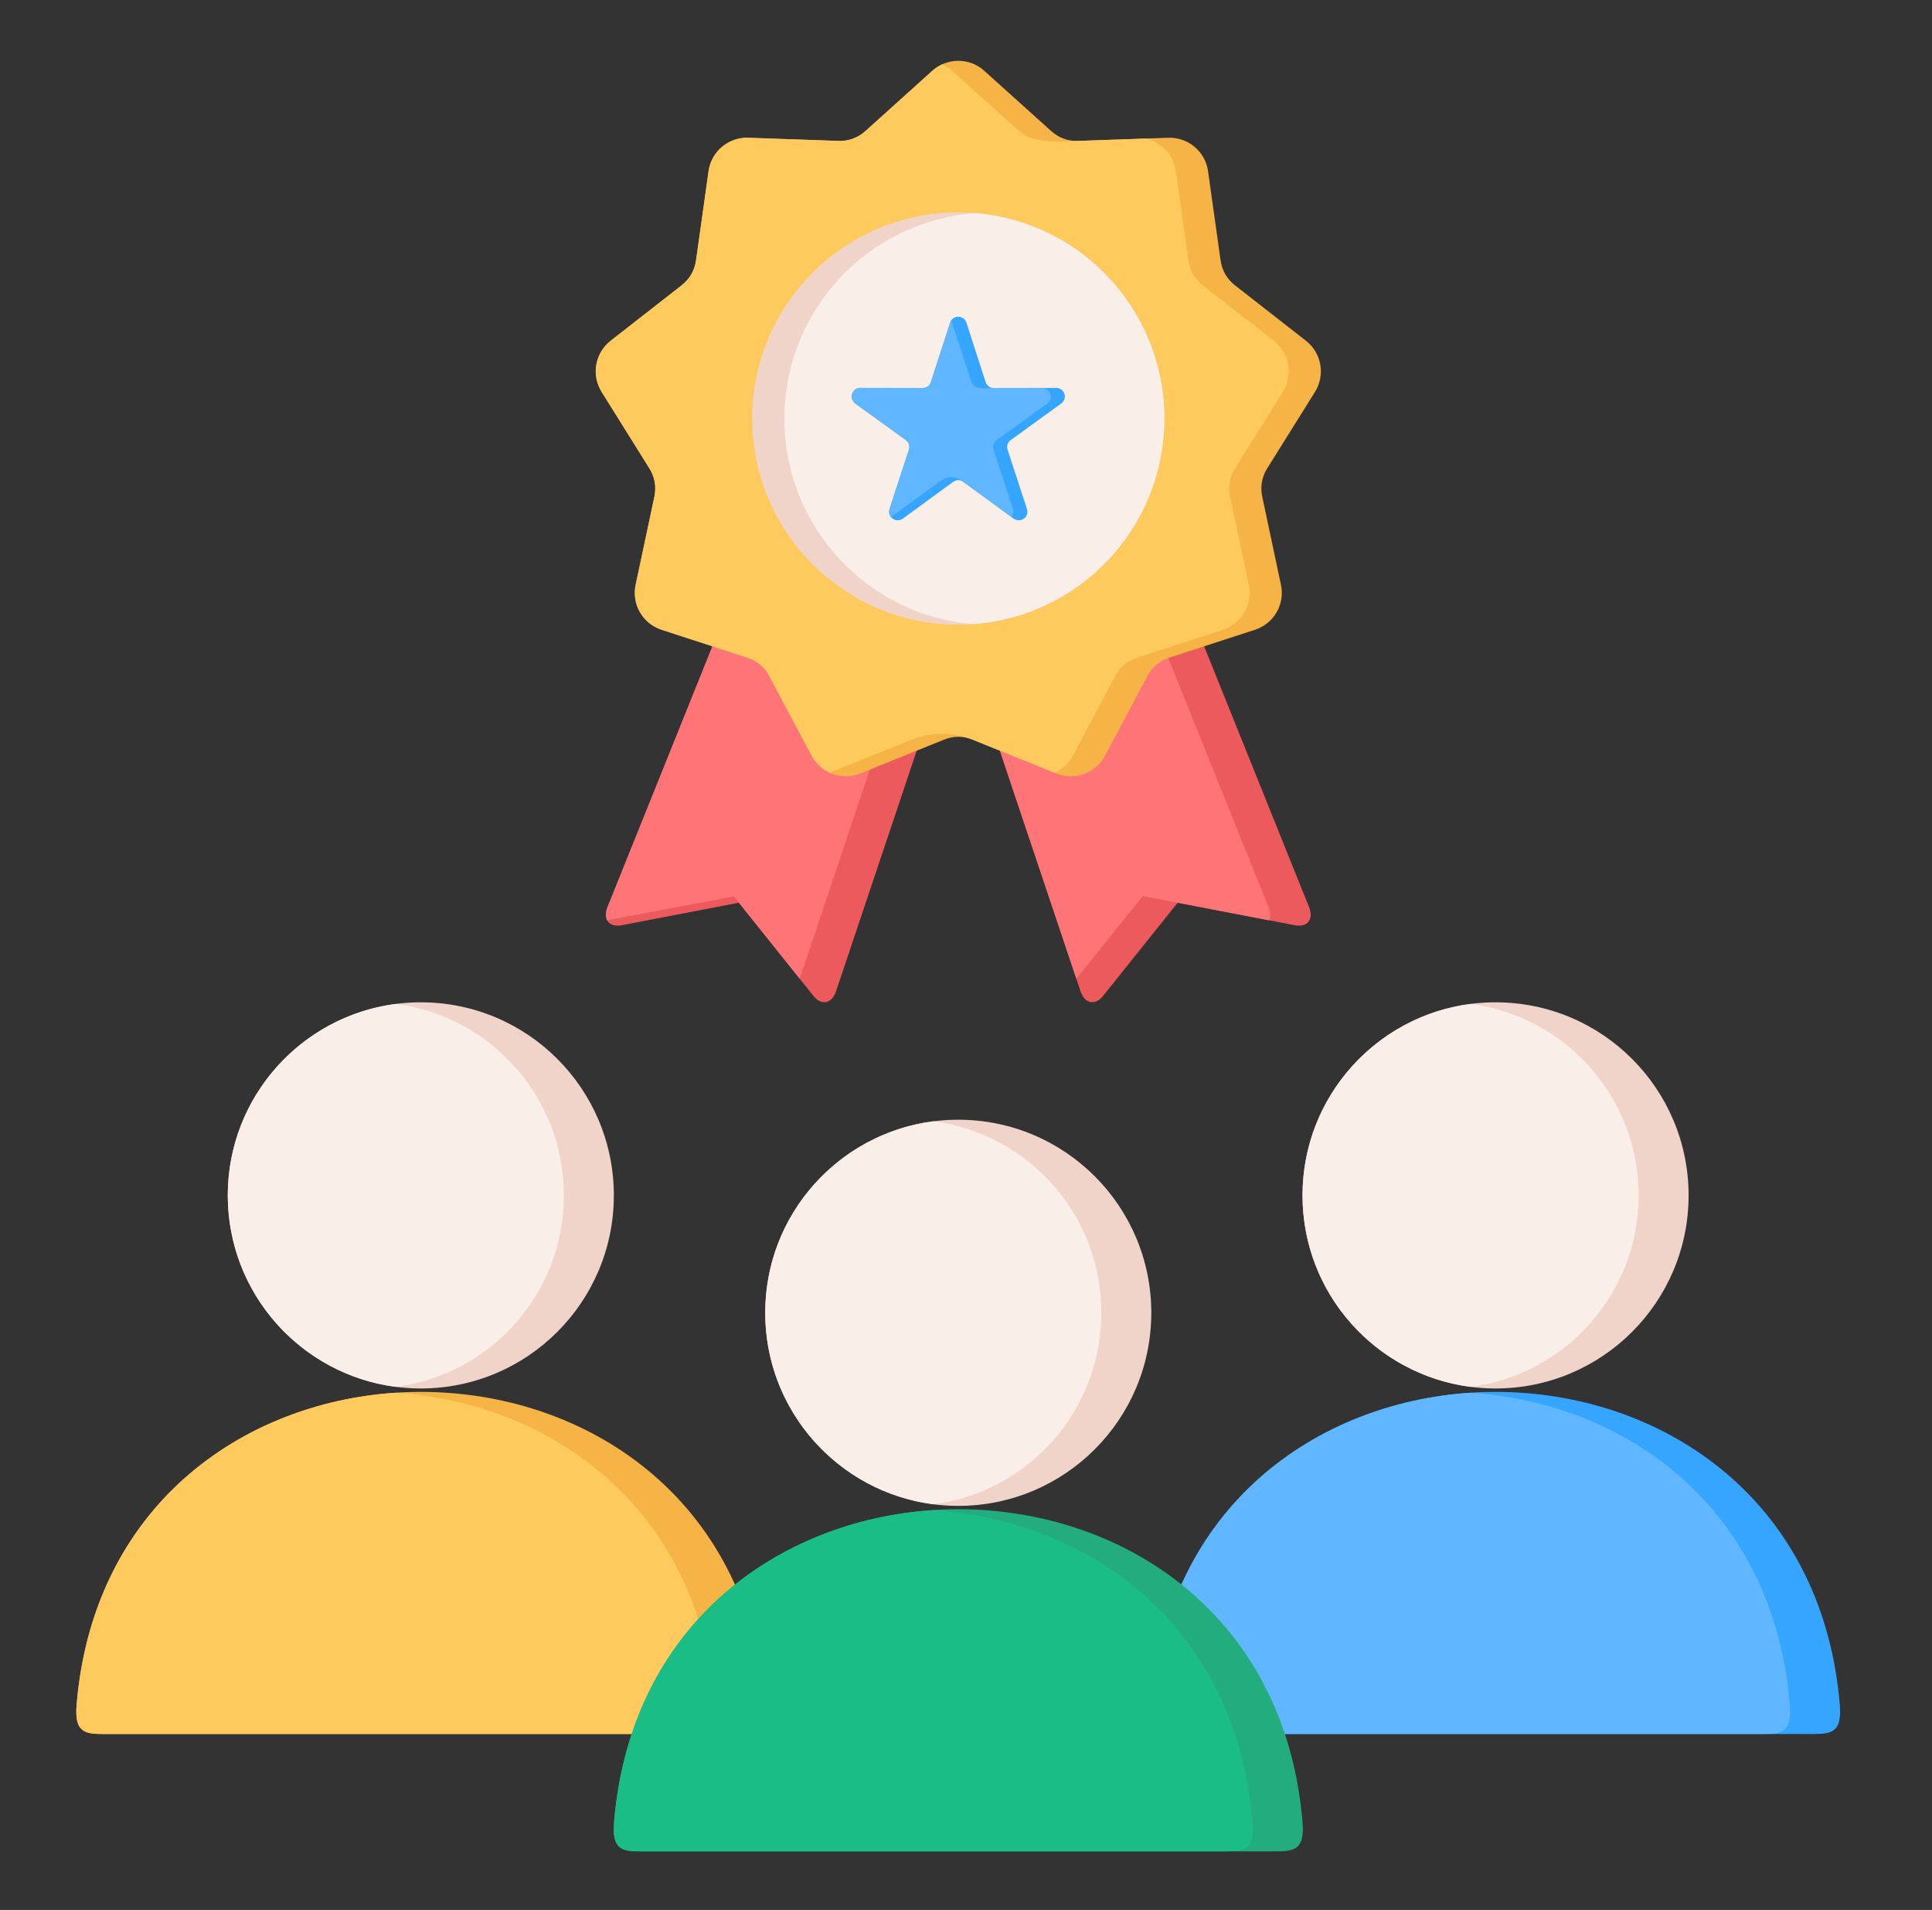
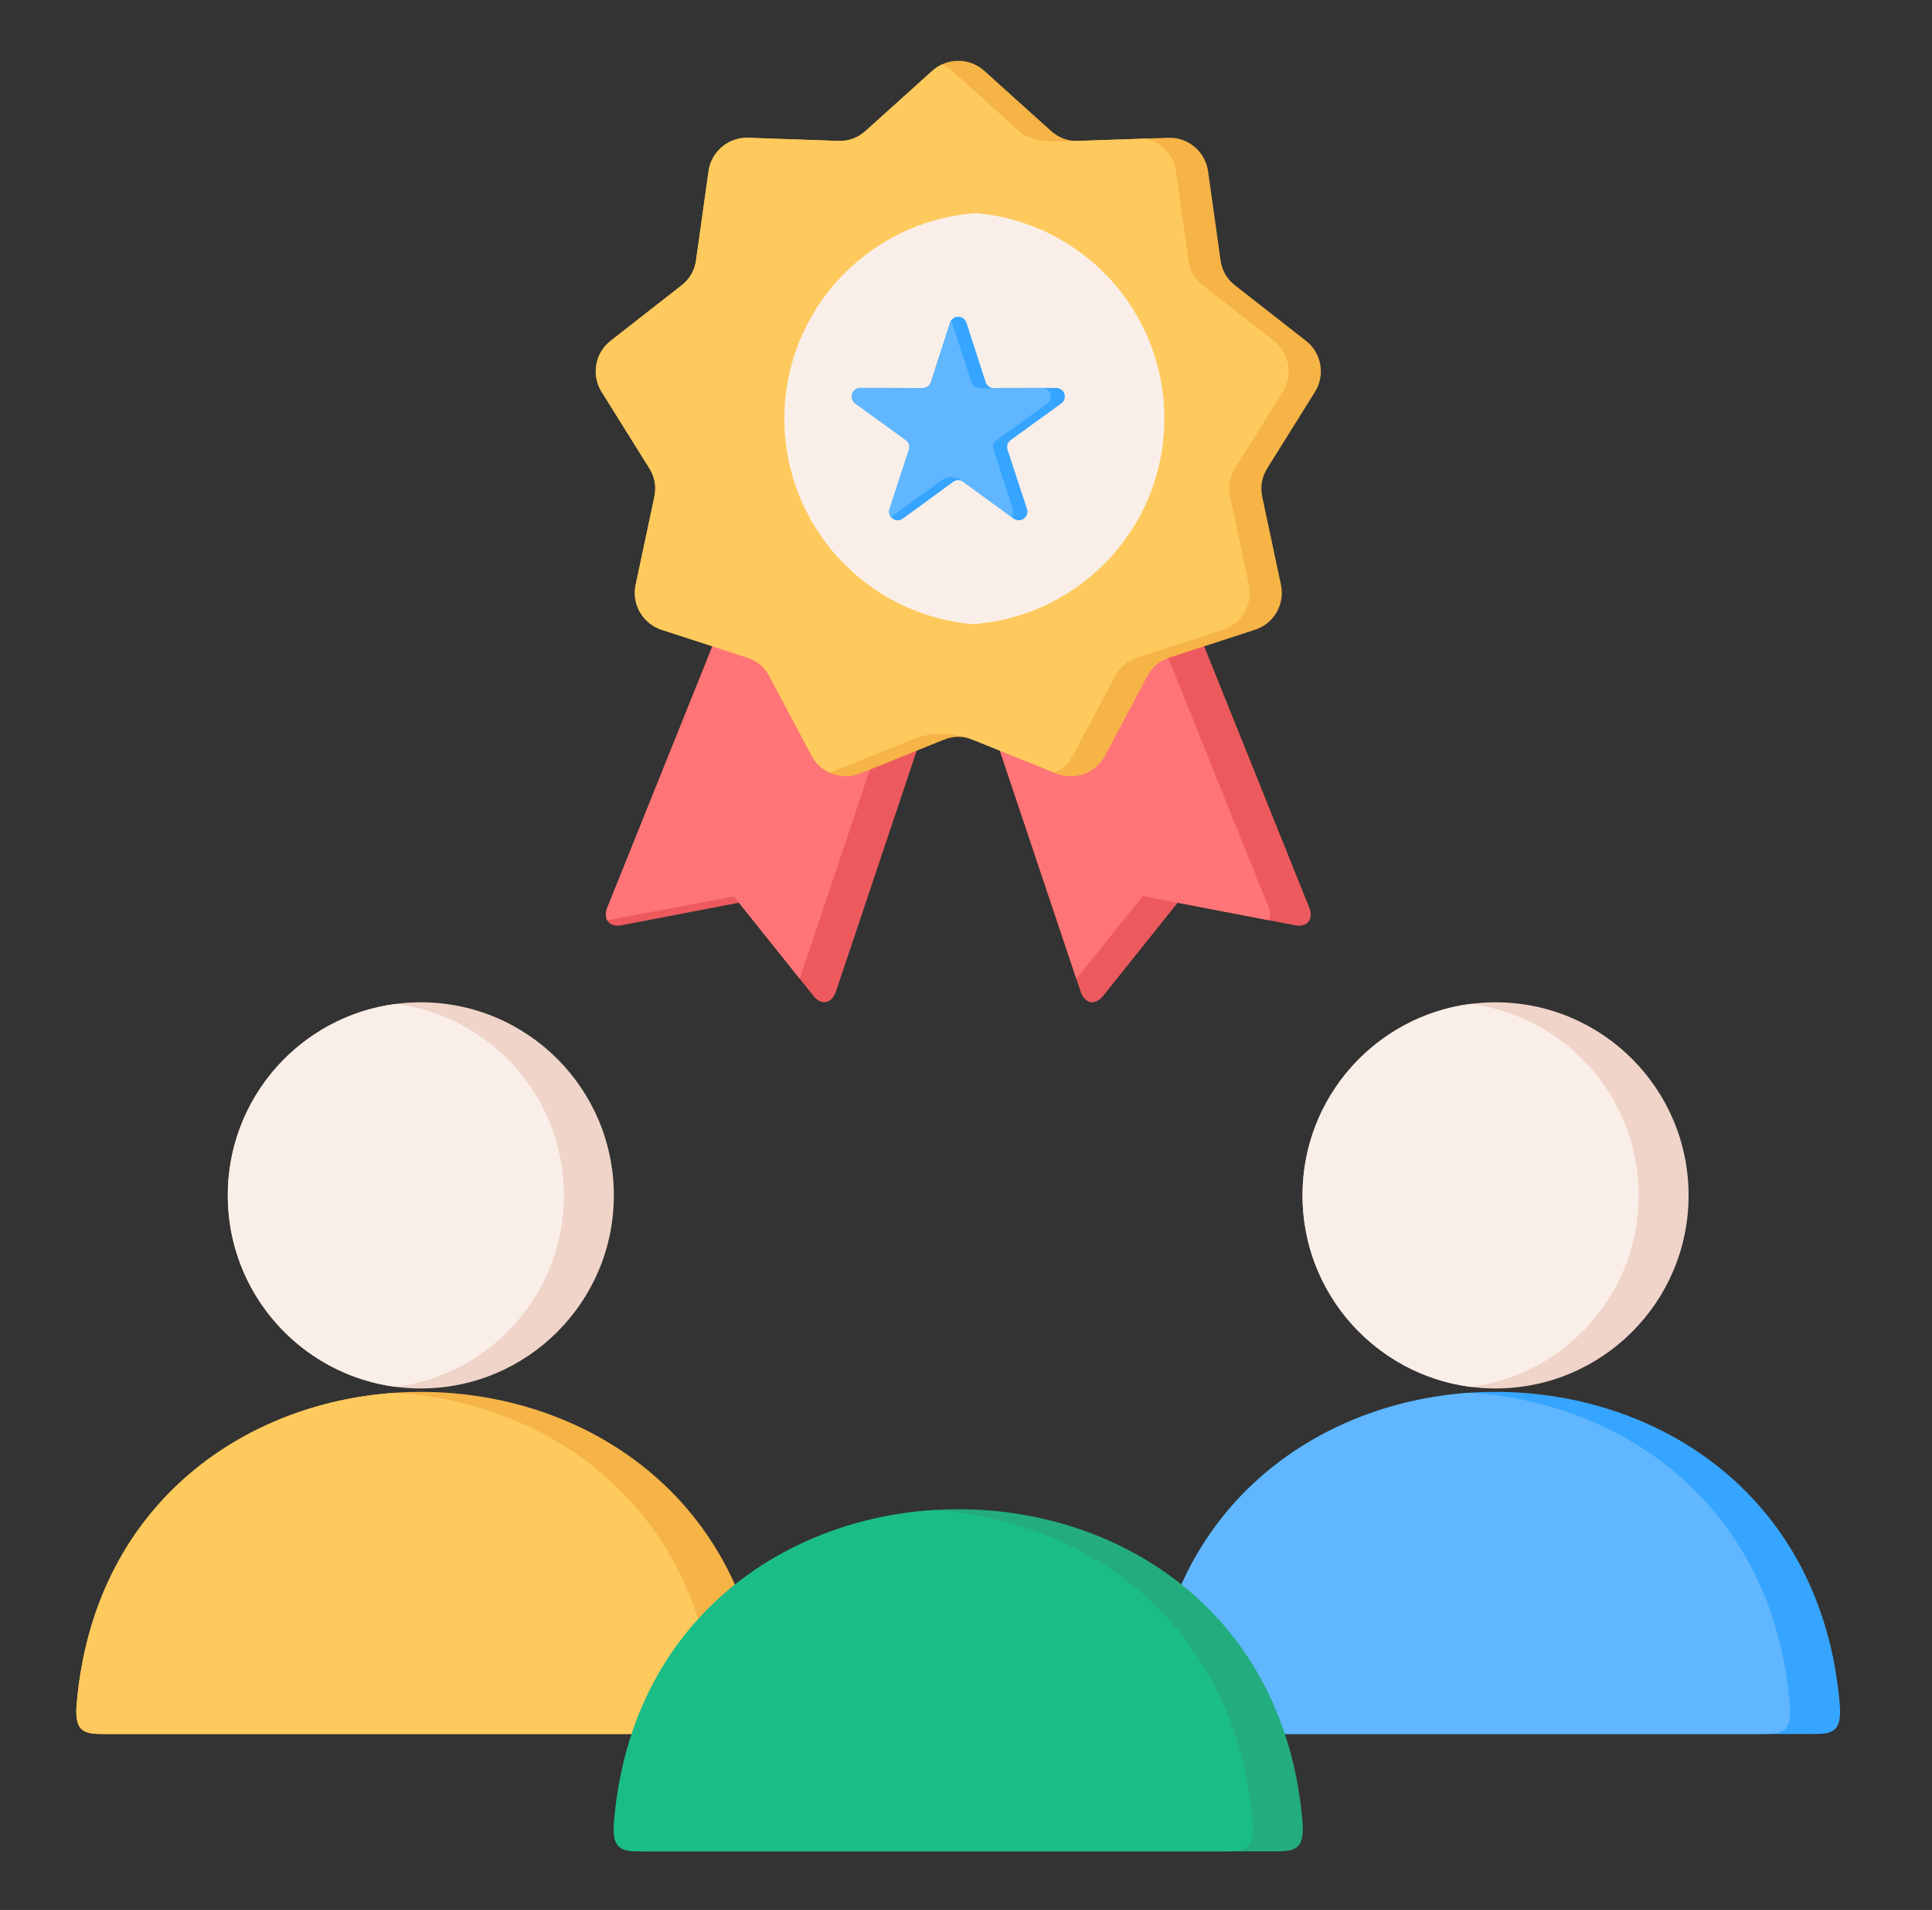
<svg xmlns="http://www.w3.org/2000/svg" width="86" height="85" viewBox="0 0 86 85" fill="none">
  <rect x="0" y="0" width="86" height="85" fill="#333333" stroke="none" />
  <path fill-rule="evenodd" clip-rule="evenodd" d="M81.896 75.866C82.001 77.12 81.514 77.171 80.665 77.171H52.48C51.631 77.171 51.144 77.12 51.249 75.866C52.808 57.304 80.337 57.304 81.896 75.866Z" fill="#36A5FF" />
  <path fill-rule="evenodd" clip-rule="evenodd" d="M78.441 77.17H52.479C51.63 77.17 51.143 77.119 51.248 75.865C51.988 67.058 58.575 62.432 65.46 61.983C72.346 62.432 78.933 67.058 79.672 75.865C79.777 77.119 79.29 77.17 78.441 77.17Z" fill="#60B7FF" />
  <path d="M66.573 61.792C71.318 61.792 75.165 57.945 75.165 53.2C75.165 48.454 71.318 44.607 66.573 44.607C61.827 44.607 57.98 48.454 57.98 53.2C57.98 57.945 61.827 61.792 66.573 61.792Z" fill="#F0D4C9" />
  <path fill-rule="evenodd" clip-rule="evenodd" d="M65.461 61.72C61.241 61.175 57.98 57.568 57.98 53.2C57.98 48.831 61.241 45.224 65.461 44.679C69.681 45.224 72.942 48.831 72.942 53.2C72.942 57.568 69.681 61.175 65.461 61.72Z" fill="#FAEFE8" />
  <path fill-rule="evenodd" clip-rule="evenodd" d="M34.056 75.866C34.161 77.12 33.675 77.171 32.825 77.171H4.641C3.791 77.171 3.305 77.12 3.41 75.866C4.968 57.304 32.498 57.304 34.056 75.866Z" fill="#F6B446" />
  <path fill-rule="evenodd" clip-rule="evenodd" d="M30.602 77.17H4.64C3.791 77.17 3.304 77.119 3.41 75.865C4.149 67.058 10.736 62.432 17.622 61.983C24.507 62.432 31.094 67.058 31.833 75.865C31.938 77.119 31.452 77.17 30.603 77.17H30.602Z" fill="#FECA5D" />
  <path d="M18.732 61.792C23.477 61.792 27.324 57.945 27.324 53.2C27.324 48.454 23.477 44.607 18.732 44.607C13.987 44.607 10.14 48.454 10.14 53.2C10.14 57.945 13.987 61.792 18.732 61.792Z" fill="#F0D4C9" />
  <path fill-rule="evenodd" clip-rule="evenodd" d="M17.62 61.72C13.4 61.175 10.14 57.568 10.14 53.2C10.14 48.831 13.4 45.224 17.62 44.679C21.841 45.224 25.101 48.831 25.101 53.2C25.101 57.568 21.84 61.175 17.62 61.72Z" fill="#FAEFE8" />
  <path fill-rule="evenodd" clip-rule="evenodd" d="M51.88 24.488L47.268 26.188L42.656 27.887L48.101 44.124C48.279 44.652 48.735 44.782 49.105 44.319L52.422 40.174L57.636 41.176C58.218 41.288 58.481 40.893 58.273 40.376L51.881 24.488H51.88Z" fill="#ED5A5D" />
  <path fill-rule="evenodd" clip-rule="evenodd" d="M33.432 24.488L38.045 26.188L42.657 27.887L37.212 44.124C37.034 44.652 36.578 44.782 36.208 44.319L32.891 40.174L27.677 41.176C27.095 41.288 26.832 40.893 27.04 40.376L33.432 24.488Z" fill="#ED5A5D" />
  <path fill-rule="evenodd" clip-rule="evenodd" d="M50.309 25.068L42.658 27.888L47.912 43.556L50.868 39.877L56.483 40.955C56.56 40.808 56.56 40.604 56.468 40.377L50.309 25.068ZM41.755 27.555L42.658 27.888L41.755 30.58L40.852 27.888L41.755 27.555ZM35.598 43.556L32.669 39.895L27.027 40.955C26.95 40.808 26.95 40.604 27.041 40.377L33.2 25.068L40.852 27.888L35.598 43.556H35.598Z" fill="#FF7577" />
  <path fill-rule="evenodd" clip-rule="evenodd" d="M43.816 3.153L46.786 5.827C47.133 6.139 47.539 6.287 48.005 6.271L51.999 6.131C52.427 6.115 52.846 6.259 53.174 6.534C53.502 6.809 53.717 7.197 53.775 7.621L54.331 11.579C54.396 12.041 54.612 12.415 54.98 12.703L58.129 15.163C58.467 15.426 58.696 15.805 58.77 16.227C58.845 16.648 58.76 17.083 58.532 17.445L56.414 20.834C56.167 21.23 56.092 21.656 56.188 22.112L57.019 26.021C57.11 26.44 57.041 26.877 56.827 27.248C56.613 27.619 56.268 27.897 55.861 28.028L52.06 29.263C51.616 29.407 51.285 29.686 51.066 30.098L49.19 33.626C48.99 34.005 48.656 34.296 48.254 34.442C47.851 34.589 47.408 34.581 47.012 34.419L43.306 32.922C42.874 32.747 42.441 32.747 42.009 32.922L38.304 34.419C37.907 34.581 37.464 34.589 37.062 34.442C36.659 34.296 36.326 34.005 36.126 33.626L34.249 30.098C34.031 29.686 33.699 29.407 33.255 29.263L29.455 28.028C29.047 27.897 28.703 27.619 28.488 27.248C28.274 26.877 28.206 26.44 28.296 26.021L29.127 22.112C29.224 21.656 29.148 21.23 28.901 20.834L26.784 17.445C26.555 17.083 26.47 16.648 26.545 16.227C26.619 15.805 26.848 15.426 27.186 15.163L30.335 12.703C30.703 12.415 30.919 12.041 30.984 11.579L31.54 7.621C31.599 7.197 31.813 6.809 32.141 6.534C32.469 6.259 32.888 6.115 33.316 6.131L37.31 6.271C37.776 6.287 38.182 6.139 38.529 5.827L41.499 3.153C41.816 2.865 42.229 2.706 42.658 2.706C43.086 2.706 43.499 2.865 43.816 3.153H43.816Z" fill="#F6B446" />
  <path fill-rule="evenodd" clip-rule="evenodd" d="M48.005 6.271L50.985 6.167C51.334 6.24 51.652 6.419 51.895 6.679C52.138 6.939 52.294 7.269 52.343 7.621L52.899 11.579C52.964 12.041 53.18 12.416 53.548 12.703L56.697 15.163C57.036 15.426 57.264 15.805 57.339 16.227C57.413 16.649 57.328 17.083 57.1 17.446L54.982 20.835C54.735 21.23 54.66 21.656 54.757 22.113L55.587 26.022C55.678 26.44 55.609 26.878 55.395 27.249C55.181 27.619 54.836 27.898 54.429 28.029L50.628 29.264C50.184 29.408 49.853 29.686 49.634 30.098L47.758 33.627C47.579 33.965 47.293 34.234 46.945 34.392L43.306 32.922C42.586 32.631 41.584 32.515 40.577 32.922L36.938 34.392C36.59 34.234 36.304 33.965 36.126 33.627L34.249 30.098C34.031 29.686 33.699 29.408 33.255 29.264L29.455 28.029C29.047 27.898 28.703 27.619 28.488 27.249C28.274 26.878 28.206 26.44 28.296 26.022L29.127 22.113C29.224 21.656 29.148 21.23 28.901 20.835L26.784 17.446C26.555 17.083 26.47 16.649 26.545 16.227C26.619 15.805 26.848 15.426 27.186 15.163L30.335 12.703C30.703 12.416 30.919 12.041 30.984 11.579L31.54 7.621C31.589 7.269 31.745 6.939 31.988 6.679C32.231 6.419 32.549 6.24 32.898 6.167C32.968 6.154 33.096 6.124 33.291 6.131L37.309 6.271C37.776 6.288 38.182 6.14 38.529 5.828L41.499 3.153C41.631 3.034 41.78 2.936 41.942 2.862C42.099 2.934 42.249 3.031 42.385 3.153L45.354 5.828C45.991 6.4 47.16 6.301 48.005 6.271H48.005Z" fill="#FECA5D" />
-   <path d="M42.656 27.799C47.722 27.799 51.829 23.692 51.829 18.626C51.829 13.56 47.722 9.453 42.656 9.453C37.59 9.453 33.483 13.56 33.483 18.626C33.483 23.692 37.59 27.799 42.656 27.799Z" fill="#F0D4C9" />
  <path fill-rule="evenodd" clip-rule="evenodd" d="M43.303 27.775C38.605 27.376 34.916 23.437 34.916 18.636C34.916 13.787 38.679 9.817 43.445 9.486C48.142 9.886 51.829 13.825 51.829 18.625C51.829 23.474 48.067 27.443 43.303 27.775Z" fill="#FAEFE8" />
  <path fill-rule="evenodd" clip-rule="evenodd" d="M43.021 14.361L43.873 17.002C43.897 17.08 43.946 17.148 44.012 17.196C44.078 17.244 44.157 17.269 44.239 17.268L47.014 17.263C47.183 17.262 47.327 17.367 47.38 17.528C47.432 17.689 47.377 17.858 47.24 17.957L44.992 19.584C44.925 19.631 44.876 19.698 44.85 19.776C44.825 19.853 44.826 19.937 44.852 20.014L45.714 22.651C45.74 22.728 45.741 22.812 45.716 22.889C45.691 22.966 45.641 23.034 45.575 23.081C45.51 23.129 45.431 23.156 45.349 23.155C45.268 23.155 45.189 23.129 45.123 23.081L42.882 21.445C42.816 21.396 42.737 21.37 42.656 21.37C42.574 21.37 42.495 21.396 42.429 21.445L40.188 23.081C40.123 23.129 40.043 23.155 39.962 23.155C39.881 23.155 39.801 23.129 39.736 23.081C39.67 23.034 39.62 22.966 39.595 22.889C39.57 22.812 39.571 22.728 39.597 22.651L40.459 20.014C40.485 19.937 40.486 19.853 40.461 19.776C40.436 19.698 40.386 19.631 40.32 19.584L38.072 17.957C37.934 17.858 37.879 17.689 37.932 17.528C37.984 17.367 38.128 17.262 38.297 17.263L41.072 17.268C41.154 17.269 41.233 17.244 41.299 17.196C41.365 17.148 41.414 17.08 41.438 17.002L42.29 14.361C42.342 14.2 42.486 14.096 42.655 14.096C42.825 14.096 42.968 14.2 43.02 14.361H43.021Z" fill="#36A5FF" />
  <path fill-rule="evenodd" clip-rule="evenodd" d="M44.208 17.268L46.419 17.265C46.747 17.277 46.919 17.738 46.614 17.959L44.365 19.585C44.299 19.633 44.25 19.7 44.224 19.777C44.199 19.855 44.2 19.938 44.226 20.016L45.088 22.653C45.108 22.713 45.113 22.777 45.102 22.84C45.091 22.902 45.065 22.961 45.025 23.011L42.882 21.447C42.335 21.048 41.993 21.309 41.803 21.447L39.66 23.011C39.62 22.961 39.594 22.902 39.583 22.84C39.572 22.777 39.577 22.713 39.597 22.653L40.459 20.016C40.486 19.938 40.486 19.855 40.461 19.777C40.436 19.7 40.386 19.633 40.32 19.585L38.072 17.959C37.766 17.738 37.938 17.277 38.266 17.265L40.477 17.268C40.898 17.253 41.318 17.374 41.438 17.004L42.342 14.258L43.247 17.004C43.36 17.355 43.769 17.269 44.208 17.268H44.208Z" fill="#60B7FF" />
  <path fill-rule="evenodd" clip-rule="evenodd" d="M57.98 81.088C58.085 82.342 57.598 82.393 56.749 82.393H28.564C27.715 82.393 27.228 82.342 27.334 81.088C28.892 62.526 56.421 62.526 57.98 81.088Z" fill="#23AD7F" />
  <path fill-rule="evenodd" clip-rule="evenodd" d="M54.525 82.394H28.563C27.714 82.394 27.227 82.343 27.333 81.089C28.072 72.281 34.659 67.656 41.544 67.207C48.429 67.656 55.017 72.281 55.756 81.089C55.861 82.343 55.374 82.394 54.525 82.394Z" fill="#1BBD87" />
-   <path d="M42.656 67.017C47.401 67.017 51.248 63.17 51.248 58.424C51.248 53.679 47.401 49.832 42.656 49.832C37.91 49.832 34.063 53.679 34.063 58.424C34.063 63.17 37.91 67.017 42.656 67.017Z" fill="#F0D4C9" />
-   <path fill-rule="evenodd" clip-rule="evenodd" d="M41.544 66.945C37.324 66.4 34.063 62.793 34.063 58.424C34.063 54.055 37.324 50.449 41.544 49.903C45.764 50.448 49.025 54.055 49.025 58.424C49.025 62.793 45.764 66.4 41.544 66.945Z" fill="#FAEFE8" />
</svg>